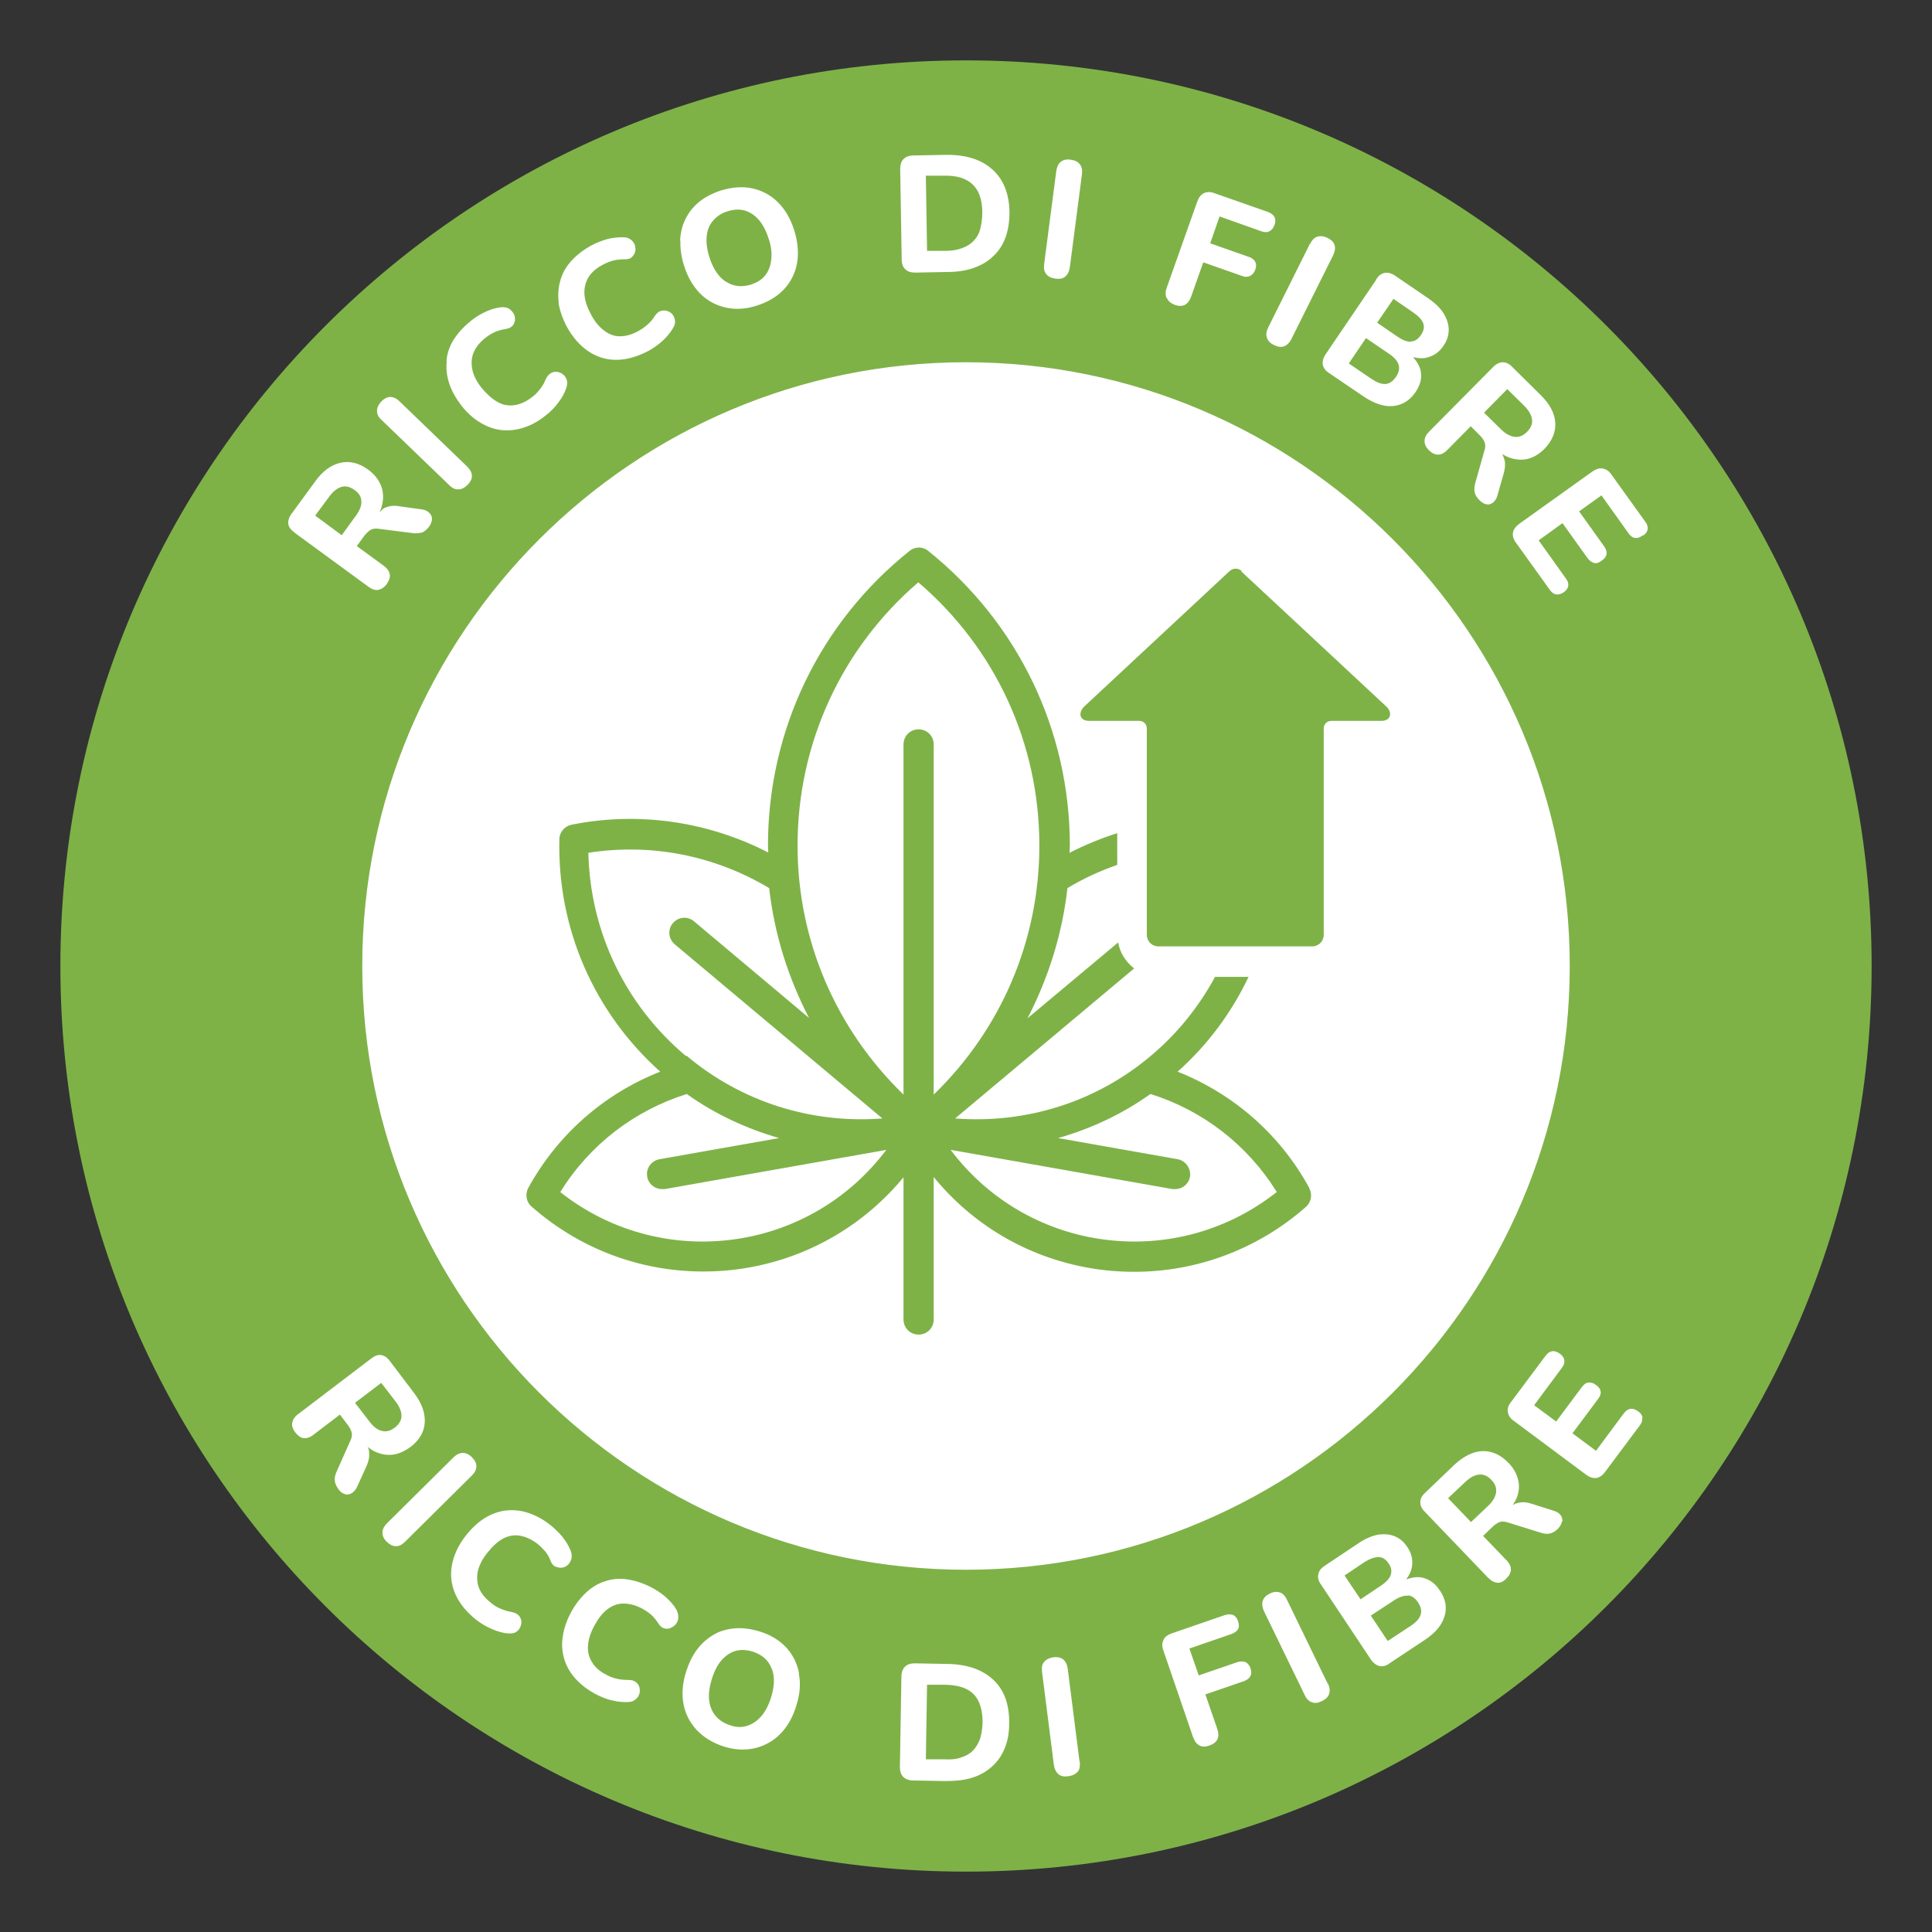
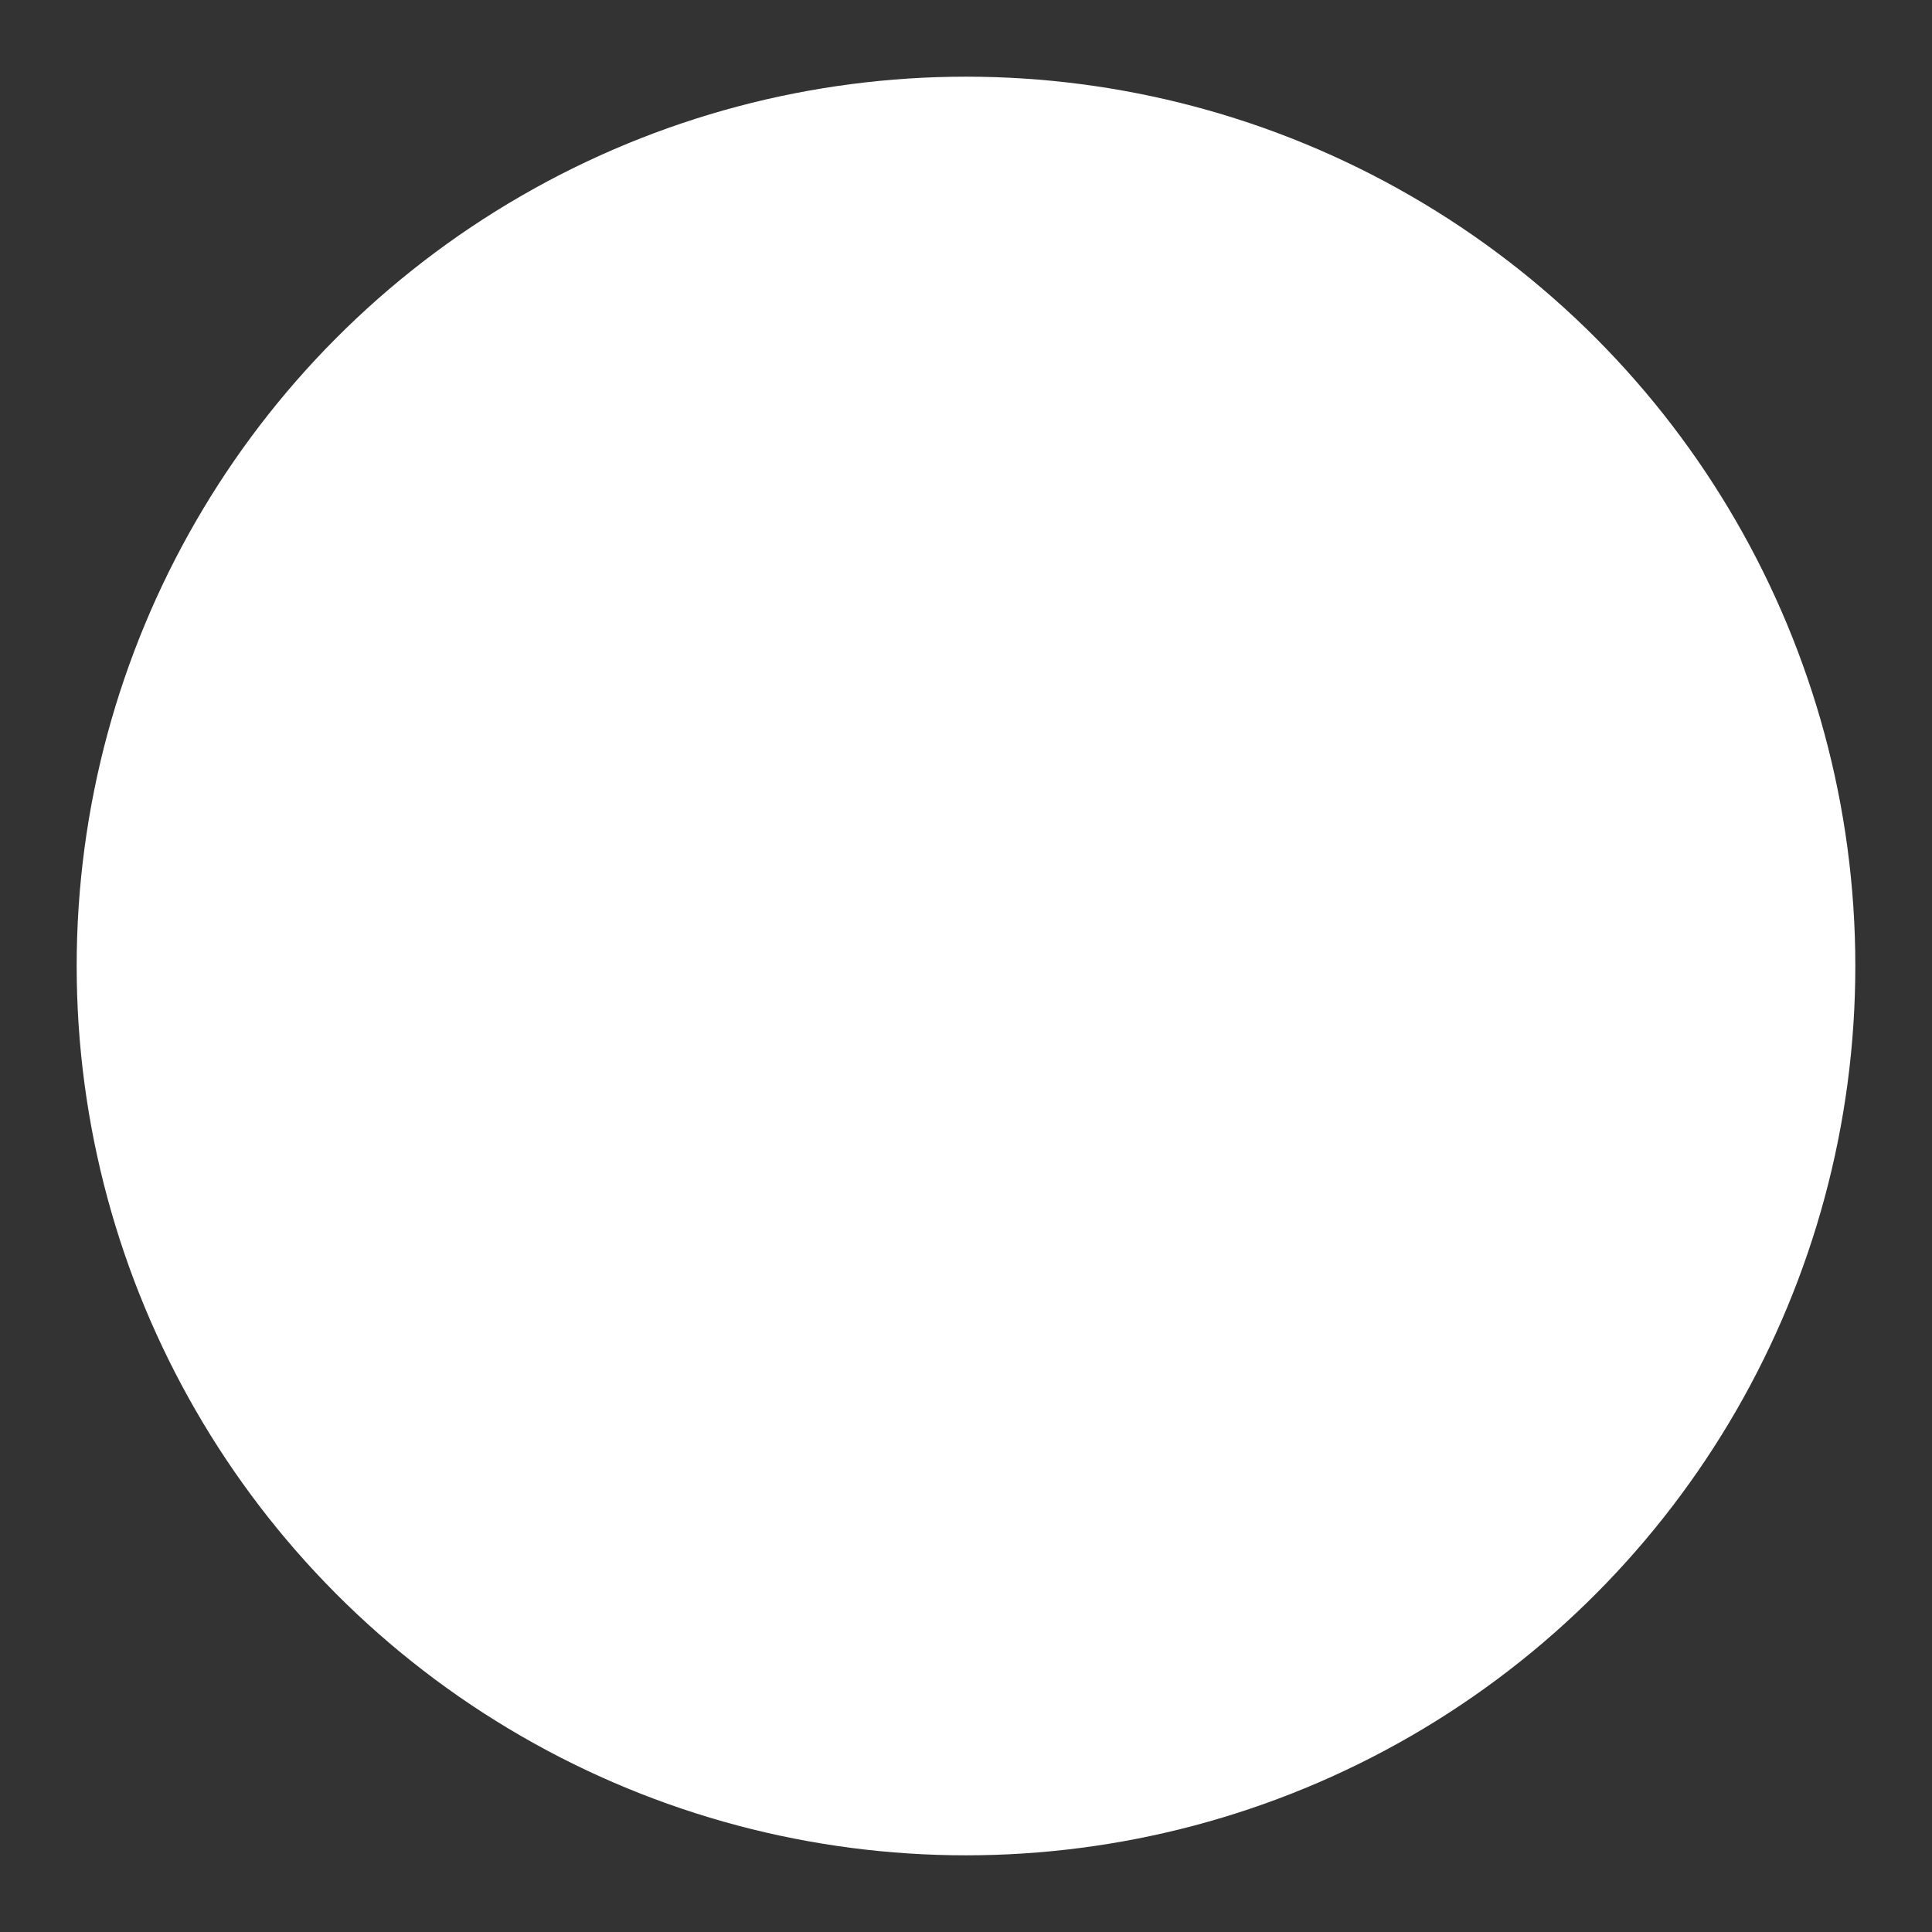
<svg xmlns="http://www.w3.org/2000/svg" id="uuid-ba7f9960-9080-489b-af43-c5fc9f0dab9d" viewBox="0 0 64 64">
  <rect x="0" y="0" width="64" height="64" fill="#333333" stroke="none" />
  <g id="uuid-7781fbe7-ad89-4ffb-9d9a-28b3df06ee7b">
    <circle cx="32" cy="32" r="29.46" style="fill:#fff;" />
  </g>
  <g id="uuid-7596b994-6d1c-44a8-b2c2-19ab038dd331">
-     <path d="m25.56,55.26c.11.27.1.59-.02.98-.08.25-.19.46-.32.61-.14.16-.29.26-.47.32s-.37.05-.57-.02c-.3-.1-.51-.28-.62-.55-.11-.27-.1-.59.02-.98.08-.26.19-.47.32-.62s.29-.26.46-.31c.18-.05.37-.04.57.02.31.1.52.28.62.54Zm5.76.55h-.61s-.04,2.47-.04,2.47h.61c.21.01.39,0,.55-.06.16-.05.29-.12.39-.22.1-.1.18-.23.24-.38.05-.15.08-.34.09-.55,0-.42-.09-.73-.29-.94-.2-.21-.51-.31-.93-.32Zm0-47.5c.21,0,.39-.03.55-.09.16-.06.28-.13.38-.24.1-.1.18-.23.22-.39s.07-.34.07-.55c0-.42-.11-.73-.32-.93-.21-.2-.52-.3-.94-.29h-.61s.04,2.49.04,2.49h.61Zm14.58,4.41c.13-.01.24-.09.34-.23.1-.15.13-.28.09-.41s-.15-.25-.33-.37l-.75-.51-.57.84.75.51c.18.12.33.18.47.17Zm-34.12,4.38c.13-.18.2-.34.19-.49,0-.15-.08-.28-.23-.38-.15-.11-.29-.14-.43-.1-.14.04-.28.15-.41.33l-.46.62.88.65.45-.62Zm12.27-7.77c.24.16.51.19.82.1.21-.07.37-.17.48-.31.11-.14.18-.32.2-.53.02-.21,0-.44-.09-.69-.12-.38-.3-.65-.54-.81-.24-.16-.51-.19-.82-.09-.2.06-.36.17-.48.31-.12.14-.19.31-.21.52-.02.2.01.44.09.69.12.38.3.65.54.81Zm-11.4,38.07c.14.04.29,0,.43-.11.14-.11.22-.24.22-.38,0-.15-.06-.31-.2-.49l-.47-.61-.87.66.47.61c.14.18.27.29.42.32ZM46.74,11.31c.13,0,.24-.08.33-.21.09-.13.12-.26.08-.38-.04-.12-.15-.24-.32-.36l-.67-.46-.54.79.67.46c.18.12.33.18.46.17Zm-.67,40.86c.04-.12.02-.25-.07-.38-.09-.13-.2-.21-.33-.21-.13,0-.28.05-.46.16l-.67.45.53.79.67-.45c.18-.12.29-.24.33-.36Zm4.11-37.7c.15.02.28-.04.41-.17.13-.13.18-.27.16-.41-.02-.15-.11-.3-.27-.46l-.55-.54-.77.78.55.54c.16.16.31.24.46.26Zm11.82,17.53c0,16.57-13.43,30-30,30S2,48.57,2,32,15.43,2,32,2s30,13.43,30,30Zm-12.51-19.87l-2.15,2.17c-.1.1-.15.2-.15.31s.05.21.14.3c.1.1.2.15.31.15.1,0,.2-.05.3-.15l.78-.79.29.29c.08.08.14.16.17.24.03.08.03.18-.01.29l-.3,1.06c-.03.12-.04.22-.02.31.02.09.07.17.16.26.09.09.17.13.25.14s.15-.02.22-.08c.06-.06.11-.14.13-.24l.2-.7c.05-.17.06-.32.03-.45-.02-.07-.04-.13-.08-.2.08.05.16.09.24.12.21.07.42.09.61.04.2-.05.38-.16.55-.33.26-.27.38-.56.36-.87-.02-.31-.18-.62-.49-.92l-.95-.94c-.1-.1-.2-.14-.3-.14s-.21.05-.31.15Zm-17.49-.13c-11.03,0-20,8.97-20,20s8.97,20,20,20,20-8.97,20-20-8.97-20-20-20Zm13.58-2.72l-1.67,2.46c-.08.12-.11.24-.09.34.02.11.09.2.21.28l1.15.78c.35.23.67.34.97.31.3-.03.55-.18.74-.46.15-.22.21-.43.18-.65-.02-.18-.12-.35-.26-.51.17.04.34.06.51,0,.2-.06.37-.18.5-.38.12-.17.17-.35.17-.53,0-.18-.06-.36-.17-.54-.11-.18-.28-.34-.51-.5l-1.1-.75c-.12-.08-.23-.11-.34-.09-.11.02-.2.09-.28.21Zm-2.19-1.2l-1.38,2.77c-.06.12-.08.24-.04.34.03.1.11.18.23.24.13.06.24.08.34.04.1-.04.18-.12.24-.24l1.38-2.77c.06-.13.08-.24.05-.34-.03-.1-.11-.18-.24-.24-.12-.06-.23-.07-.33-.04-.1.03-.18.11-.24.24Zm-4.73,1.8c.04.1.13.17.26.22.26.09.44,0,.54-.28l.4-1.13,1.28.45c.1.04.19.04.27,0s.13-.1.17-.2c.04-.1.04-.19,0-.27-.04-.07-.11-.13-.21-.16l-1.28-.45.31-.89,1.38.49c.11.04.2.04.27,0,.07-.03.13-.1.17-.21.04-.1.03-.19,0-.26-.04-.07-.11-.13-.22-.17l-1.77-.62c-.13-.05-.25-.05-.35,0-.1.05-.17.14-.22.28l-1.01,2.85c-.05.13-.05.25,0,.35Zm-4.07-1.13c-.02.14,0,.25.07.33.06.08.16.13.3.15.14.02.25,0,.33-.07s.13-.17.15-.31l.4-3.07c.02-.14,0-.25-.07-.34-.06-.08-.16-.13-.3-.15-.13-.02-.24,0-.33.07-.08.06-.13.17-.15.31l-.4,3.07Zm-4.77-3.14l.05,2.98c0,.15.04.26.12.33.08.08.19.11.33.11l1.07-.02c.33,0,.63-.05.88-.14s.47-.22.64-.39c.18-.17.31-.37.4-.62s.13-.52.13-.83c-.01-.62-.2-1.09-.57-1.42-.37-.33-.88-.49-1.54-.48l-1.07.02c-.14,0-.25.04-.33.12-.08.08-.11.19-.11.34Zm-7.28,2.37c-.01.26.03.54.12.82.12.38.3.69.54.93.24.24.53.39.85.46s.67.05,1.03-.07c.28-.09.51-.21.71-.37.2-.16.35-.35.46-.57.11-.22.17-.46.18-.72.01-.26-.03-.54-.12-.83-.12-.38-.3-.69-.54-.93-.24-.24-.53-.39-.85-.46s-.67-.04-1.04.07c-.27.09-.51.21-.71.37-.2.16-.35.35-.46.57-.11.22-.17.46-.18.72Zm-4.04,2.04c.04.26.13.52.27.79.19.35.43.63.71.82.28.19.59.29.93.29s.69-.1,1.06-.29c.18-.1.34-.21.49-.35.15-.14.26-.28.34-.42.05-.08.07-.16.06-.24s-.04-.15-.08-.2c-.05-.06-.11-.1-.18-.12s-.14-.02-.21,0c-.07.02-.14.08-.2.17-.07.11-.15.21-.25.29-.09.08-.19.15-.3.21-.22.12-.42.17-.61.17-.19,0-.37-.07-.53-.2-.16-.12-.31-.3-.43-.54-.13-.24-.2-.46-.21-.66-.01-.2.03-.38.13-.55.1-.16.26-.31.48-.42.11-.06.23-.11.35-.14.12-.03.24-.04.37-.04.11,0,.19-.02.24-.07s.09-.11.11-.18c.02-.07.01-.15-.01-.22-.02-.07-.07-.13-.13-.18-.06-.05-.15-.08-.26-.08-.16,0-.34.01-.52.06s-.36.12-.53.21c-.27.15-.49.32-.67.52s-.3.42-.36.65c-.07.24-.08.48-.05.74Zm-3.7,1.94c-.03.25,0,.49.08.74s.22.49.4.73c.25.32.53.54.84.68.31.14.63.18.97.12.34-.06.67-.21.99-.47.16-.12.3-.27.42-.43.12-.16.21-.32.26-.48.03-.09.04-.17.02-.25-.02-.07-.06-.14-.12-.19s-.12-.08-.2-.09c-.07-.01-.14,0-.21.04-.07.04-.12.1-.17.2-.05.12-.11.23-.19.33-.08.1-.16.19-.26.26-.19.15-.38.24-.58.27s-.38,0-.56-.1c-.18-.1-.35-.25-.52-.45-.17-.21-.28-.42-.32-.61s-.04-.38.03-.56c.07-.18.2-.35.39-.5.1-.08.21-.15.32-.2.11-.05.23-.08.36-.1.1-.02.18-.05.23-.11.05-.06.07-.12.08-.2,0-.08-.01-.15-.05-.21s-.09-.12-.16-.16c-.07-.04-.16-.05-.27-.04-.16.02-.33.07-.5.15-.17.08-.34.18-.48.3-.24.19-.43.4-.57.62s-.22.46-.24.71Zm-2.31,1.66c0,.1.05.21.16.3l2.23,2.15c.1.1.2.15.31.14.1,0,.2-.05.3-.15.1-.1.15-.21.14-.31,0-.1-.06-.2-.16-.3l-2.23-2.15c-.1-.1-.21-.15-.31-.15s-.2.05-.3.15c-.09.1-.14.2-.14.3Zm-2.74,4.02l2.46,1.8c.11.08.22.12.32.1s.2-.08.28-.19c.08-.12.12-.22.1-.33-.02-.1-.08-.19-.2-.28l-.89-.65.24-.33c.07-.09.14-.16.22-.21.07-.04.17-.05.29-.03l1.1.14c.12.02.22,0,.31-.02.08-.03.16-.1.23-.19s.1-.19.1-.27c0-.08-.04-.15-.11-.21-.07-.06-.15-.09-.26-.1l-.72-.1c-.17-.03-.32-.01-.45.04-.08.03-.14.1-.2.16.05-.1.08-.2.1-.3.04-.22.02-.42-.06-.61-.08-.19-.22-.36-.41-.5-.3-.22-.61-.3-.92-.23-.31.07-.59.27-.84.62l-.79,1.08c-.08.11-.11.22-.1.32.01.1.08.2.2.28Zm2.42,30.28c.07.06.14.11.22.15.2.1.4.14.6.12.2-.02.4-.11.6-.25.3-.23.46-.5.48-.81.02-.31-.09-.64-.35-.98l-.81-1.07c-.08-.11-.17-.17-.28-.19-.1-.02-.21.02-.33.11l-2.43,1.85c-.11.08-.17.18-.19.28-.02.1.02.21.1.32.09.11.18.18.28.19.1.01.21-.02.32-.11l.88-.67.25.33c.07.09.12.18.14.27.02.08,0,.18-.05.28l-.45,1.01c-.05.11-.07.21-.06.3s.05.18.12.28c.07.1.15.15.23.17.08.02.16,0,.23-.05.07-.05.13-.12.17-.22l.3-.66c.07-.16.1-.3.09-.44,0-.07-.02-.14-.05-.21Zm1.26,3.14l2.2-2.18c.1-.1.15-.2.15-.31,0-.1-.05-.2-.15-.3-.1-.1-.2-.14-.3-.14-.1,0-.21.05-.31.15l-2.2,2.18c-.1.1-.15.2-.15.31,0,.1.04.21.14.3.1.1.2.15.31.15.1,0,.2-.05.3-.15Zm4.99.84c.07.03.14.04.21.03.07-.01.14-.05.19-.1s.09-.12.11-.2c.02-.08.01-.17-.03-.27-.06-.15-.15-.3-.27-.45-.12-.15-.26-.28-.41-.4-.24-.19-.49-.32-.74-.4-.25-.08-.5-.1-.74-.07-.24.03-.48.12-.7.26-.22.14-.42.33-.61.57-.25.32-.4.65-.46.98-.06.33-.02.66.12.97.14.31.37.59.7.85.16.12.33.22.52.3s.36.13.53.14c.1,0,.18,0,.24-.04.07-.04.12-.09.15-.16.03-.07.05-.14.04-.21s-.04-.14-.09-.19-.13-.09-.23-.11c-.13-.02-.25-.06-.37-.11s-.22-.11-.31-.19c-.19-.15-.33-.31-.4-.49-.07-.18-.08-.37-.04-.57.05-.2.15-.4.32-.61.17-.21.34-.37.51-.46s.36-.13.55-.1c.19.03.38.11.58.26.1.08.19.17.27.26.08.1.14.2.18.32.04.1.1.16.16.19Zm4.05,1.67c0-.08-.02-.17-.07-.26-.08-.14-.2-.27-.34-.4-.15-.13-.3-.23-.47-.32-.27-.14-.54-.23-.8-.27-.26-.04-.51-.02-.74.06-.23.07-.45.2-.64.38s-.36.4-.5.66c-.19.36-.28.7-.29,1.04,0,.34.09.65.28.94.19.28.46.52.83.72.18.09.36.17.56.21.19.05.38.06.54.05.1,0,.17-.04.23-.09.06-.05.1-.11.12-.18.02-.07.02-.15,0-.22-.02-.07-.06-.13-.12-.17-.06-.05-.14-.07-.25-.07-.13,0-.26-.01-.38-.04-.12-.03-.24-.07-.34-.13-.22-.11-.38-.25-.48-.42-.1-.16-.15-.35-.13-.55.01-.2.08-.42.21-.66.13-.24.27-.42.43-.54.16-.12.33-.19.53-.19s.4.05.61.16c.11.06.22.13.31.21.09.08.17.18.24.29.06.09.12.14.19.16.07.02.14.02.21-.01.07-.03.13-.07.18-.13.05-.06.07-.13.08-.21Zm4,1.86c-.06-.33-.21-.62-.43-.86-.23-.24-.52-.42-.89-.53-.27-.08-.54-.12-.79-.1-.25.02-.49.08-.7.2s-.4.28-.56.49c-.16.21-.28.46-.37.74-.12.38-.15.74-.09,1.07s.21.62.44.87c.23.24.52.42.88.54.28.09.54.12.79.1s.48-.09.7-.21c.22-.12.4-.28.56-.49.16-.21.28-.46.37-.75.12-.38.15-.74.08-1.07Zm6.96,1.66c.01-.62-.16-1.1-.52-1.44-.36-.34-.87-.52-1.53-.53l-1.07-.02c-.14,0-.25.03-.33.11-.08.08-.12.19-.12.33l-.05,2.98c0,.15.03.26.11.34.08.08.19.12.33.12l1.07.02c.33,0,.63-.03.88-.11.26-.08.47-.2.66-.37s.32-.36.42-.6.15-.51.15-.82Zm2.33,1.26l-.39-3.07c-.02-.14-.07-.24-.15-.31-.08-.06-.19-.09-.33-.07-.13.02-.23.07-.3.15s-.09.19-.07.34l.39,3.07c.02.14.07.24.15.31.08.07.19.09.33.07.14-.02.24-.07.31-.15s.08-.19.07-.33Zm5.67-3.08c-.04-.1-.09-.17-.17-.21-.07-.03-.16-.03-.27,0l-1.28.44-.31-.89,1.39-.48c.11-.04.18-.09.22-.16s.04-.16,0-.27c-.03-.1-.09-.17-.16-.2-.07-.03-.16-.03-.27,0l-1.77.61c-.14.05-.23.12-.27.22-.05.1-.05.22,0,.35l.98,2.86c.05.14.12.23.21.28s.21.05.34,0c.26-.09.35-.28.25-.56l-.39-1.13,1.28-.44c.1-.04.17-.09.21-.17.04-.07.04-.16,0-.26Zm2.55.5l-1.35-2.78c-.06-.13-.14-.21-.24-.24-.1-.03-.21-.02-.33.04-.12.06-.2.14-.23.24s-.02.21.04.34l1.35,2.78c.06.13.14.21.24.24.1.04.21.02.33-.04.13-.06.21-.14.24-.24.03-.1.02-.21-.04-.34Zm3.71-3.09c-.14-.22-.32-.35-.54-.41-.18-.05-.37-.02-.57.05.11-.14.18-.3.2-.47.02-.21-.03-.41-.16-.6-.11-.17-.25-.29-.42-.36-.17-.07-.36-.08-.56-.05-.2.04-.42.13-.65.29l-1.11.74c-.12.08-.19.17-.21.28-.02.11,0,.22.09.34l1.65,2.48c.08.12.18.19.28.22.11.02.22,0,.34-.09l1.16-.77c.35-.23.57-.49.66-.78.09-.29.04-.58-.15-.86Zm4.07-2.28c0-.08-.02-.16-.07-.22s-.13-.11-.24-.14l-.69-.22c-.17-.06-.31-.07-.45-.04-.07.01-.14.04-.2.08.05-.08.1-.16.13-.23.08-.21.1-.41.05-.61-.05-.2-.15-.39-.32-.56-.26-.27-.55-.4-.86-.39-.31.01-.63.17-.94.46l-.97.93c-.1.09-.15.19-.15.3s.04.21.14.31l2.11,2.2c.1.1.2.15.3.16s.21-.04.3-.14c.1-.1.15-.2.15-.3,0-.1-.05-.21-.15-.31l-.77-.8.3-.29c.08-.08.17-.14.25-.17s.18-.02.29.02l1.06.33c.12.04.22.05.31.03.09-.02.18-.07.26-.15s.13-.17.14-.25Zm2.65-3.44c-.01-.08-.06-.15-.15-.21-.09-.07-.17-.09-.25-.08s-.15.06-.22.15l-.92,1.24-.78-.58.85-1.14c.07-.09.1-.18.08-.25-.01-.08-.06-.15-.15-.21-.09-.07-.17-.09-.25-.08-.08,0-.15.06-.22.15l-.85,1.14-.73-.54.92-1.24c.07-.09.09-.17.08-.25s-.06-.15-.15-.22c-.09-.06-.17-.09-.25-.08s-.15.06-.22.15l-1.15,1.54c-.09.11-.12.23-.1.33.02.11.08.21.2.29l2.39,1.78c.12.09.23.12.34.11.11-.02.2-.08.29-.2l1.15-1.54c.07-.09.09-.17.08-.25Zm.02-29.22c.09-.06.14-.13.15-.21.01-.08-.01-.16-.08-.25l-1.12-1.56c-.08-.12-.18-.18-.29-.2-.11-.02-.22.02-.34.1l-2.42,1.73c-.12.09-.19.18-.21.29-.02.11.01.22.1.34l1.12,1.56c.06.09.14.14.21.15.08.01.16-.01.25-.07.09-.06.14-.14.15-.21.01-.08-.01-.16-.08-.25l-.9-1.26.79-.57.83,1.16c.07.09.14.14.22.16s.16-.01.25-.08c.09-.06.14-.13.16-.21.01-.08-.01-.16-.08-.26l-.83-1.16.74-.53.9,1.26c.06.09.14.14.21.15.08.01.16-.01.25-.08Zm-5.44,31.11c-.15.01-.3.1-.46.25l-.56.53.76.79.56-.53c.16-.15.25-.31.27-.45.02-.15-.03-.29-.16-.42-.12-.13-.26-.19-.41-.17Zm-2.35,4.01c-.13-.01-.29.04-.47.16l-.76.5.56.84.76-.5c.18-.12.29-.24.33-.37.04-.13.01-.26-.08-.4-.1-.15-.21-.23-.34-.24Zm-3.27-13.5c.11.21.07.46-.11.62-1.59,1.4-3.61,2.15-5.68,2.15-.5,0-1.01-.04-1.51-.13-2.05-.36-3.85-1.43-5.14-3.01v4.72c0,.28-.22.5-.5.5s-.5-.22-.5-.5v-4.71c-1.29,1.56-3.09,2.63-5.13,2.99-.5.09-1.01.13-1.51.13-2.08,0-4.09-.75-5.68-2.15-.18-.15-.22-.41-.11-.62.98-1.78,2.52-3.12,4.37-3.85-2.19-1.96-3.41-4.74-3.34-7.7,0-.23.17-.43.4-.48,2.25-.45,4.53-.1,6.52.92,0-.08-.01-.16-.01-.23,0-3.82,1.71-7.38,4.69-9.76.18-.15.44-.15.62,0,2.98,2.39,4.69,5.95,4.69,9.76,0,.08-.01.16-.01.24.51-.26,1.04-.48,1.58-.65v1.05c-.57.2-1.12.45-1.65.77-.17,1.52-.63,2.97-1.32,4.31l3-2.51c.06.35.26.65.53.86l-5.93,4.97c2.35.18,4.67-.54,6.49-2.08.88-.74,1.59-1.63,2.12-2.61h1.11c-.56,1.18-1.35,2.25-2.35,3.14,1.84.73,3.39,2.07,4.36,3.85Zm-20.63-4.39c1.83,1.54,4.15,2.26,6.49,2.08l-6.88-5.77c-.21-.18-.24-.49-.06-.7s.49-.24.7-.06l3.81,3.2c-.69-1.33-1.15-2.78-1.32-4.3-1.79-1.07-3.89-1.5-5.99-1.17.06,2.61,1.22,5.04,3.23,6.73Zm6.63,3.12l-7.35,1.3s-.06,0-.09,0c-.24,0-.45-.17-.49-.41-.05-.27.13-.53.41-.58l3.96-.7c-1.08-.31-2.12-.79-3.06-1.46-1.74.55-3.22,1.68-4.19,3.25,1.71,1.35,3.89,1.9,6.05,1.52,1.92-.34,3.6-1.39,4.75-2.92Zm5.06-10.08c0-3.38-1.45-6.53-4.01-8.72-2.55,2.19-4,5.35-4,8.72,0,3.14,1.27,6.08,3.51,8.25v-11.6c0-.28.22-.5.5-.5s.5.22.5.5v11.6c2.23-2.16,3.5-5.1,3.5-8.25Zm7.86,11.47c-.97-1.56-2.45-2.7-4.18-3.24-.94.67-1.97,1.15-3.06,1.46l3.96.7c.27.05.45.31.41.58-.04.24-.25.41-.49.41-.03,0-.06,0-.09,0l-7.35-1.3c1.15,1.53,2.83,2.58,4.75,2.92,2.16.38,4.34-.17,6.05-1.52Zm-1.15-20.56c-.12-.11-.29-.11-.41,0l-4.82,4.49c-.21.22-.14.48.19.47h1.64c.14,0,.25.11.25.25v6.84c0,.21.17.38.38.38h2.55s2.55,0,2.55,0c.21,0,.38-.17.38-.38v-6.84c0-.14.11-.25.25-.25h1.64c.33.01.4-.26.19-.47l-4.82-4.49Z" style="fill:#7eb247;" />
-   </g>
+     </g>
</svg>